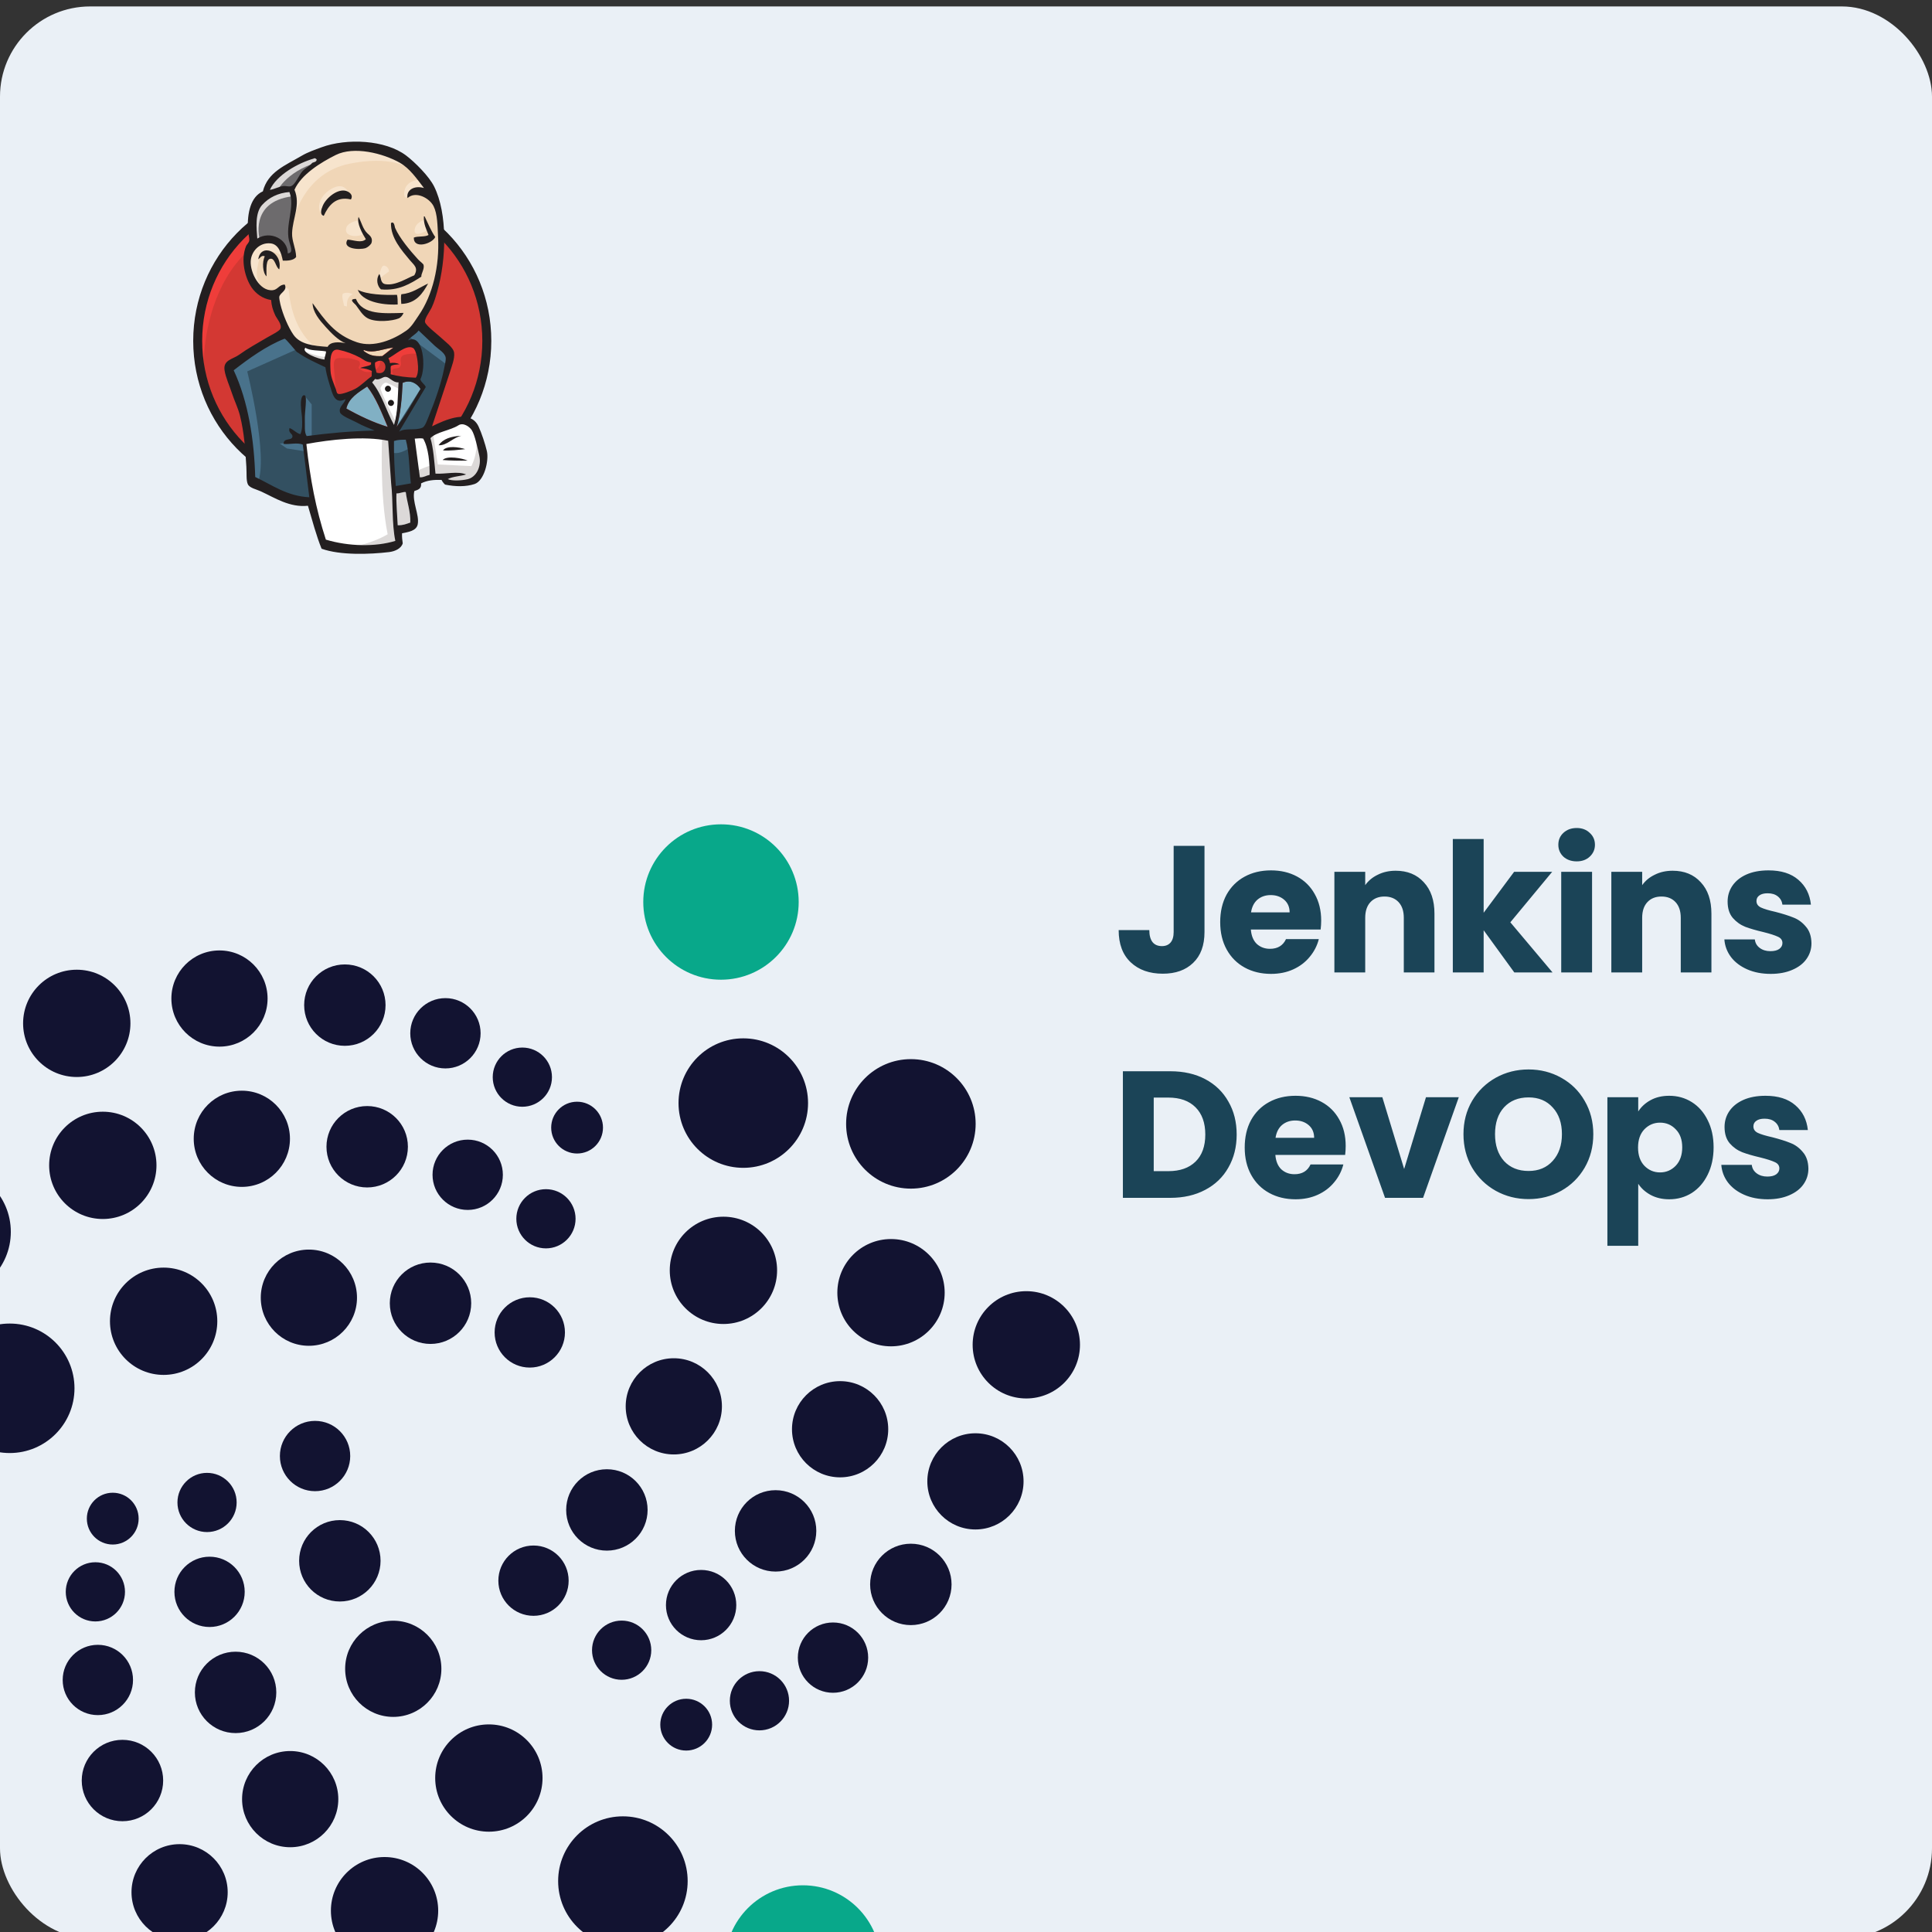
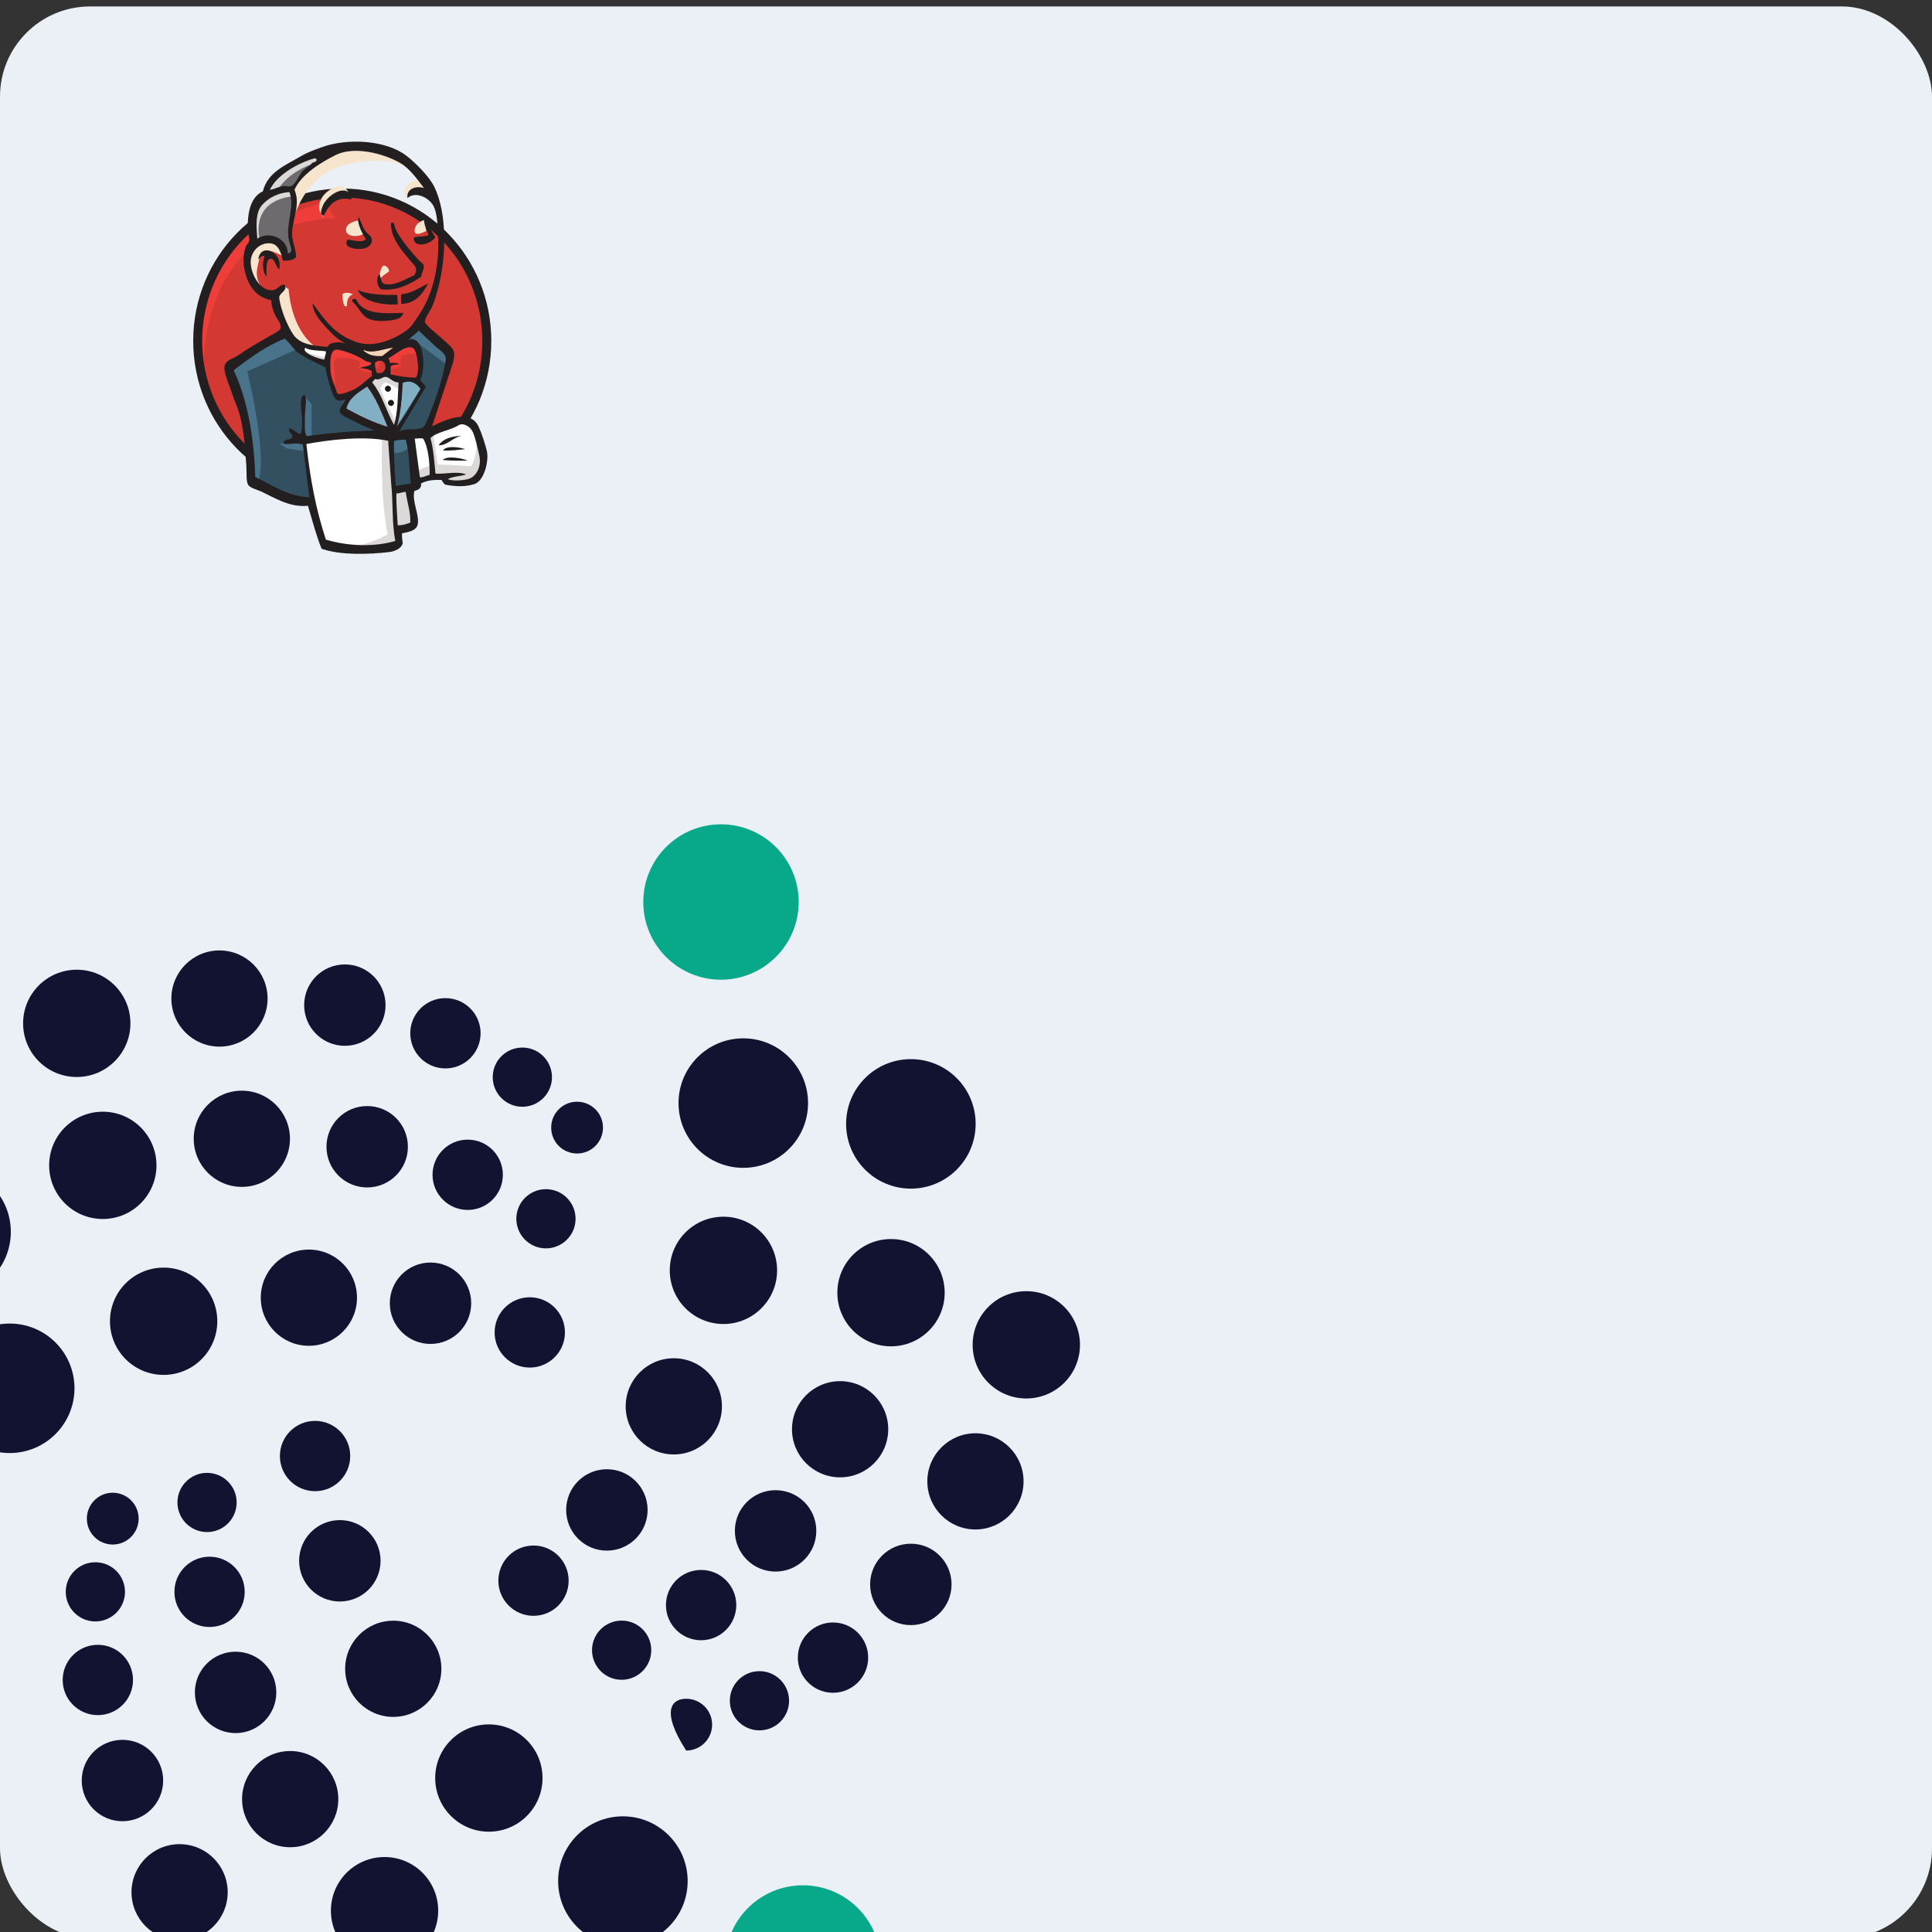
<svg xmlns="http://www.w3.org/2000/svg" width="300" height="300" viewBox="0 0 300 300" fill="none">
  <rect x="0" y="0" width="300" height="300" fill="#333333" stroke="none" />
  <g clip-path="url(#clip0_1863_5045)">
    <g clip-path="url(#clip1_1863_5045)">
      <rect y="1" width="300" height="300" rx="14" fill="#EAF0F6" />
      <g clip-path="url(#clip2_1863_5045)">
        <path fill-rule="evenodd" clip-rule="evenodd" d="M75.59 52.84C75.59 65.52 65.54 75.8 53.144 75.8C40.748 75.8 30.7 65.52 30.7 52.84C30.7 40.16 40.748 29.88 53.144 29.88C65.54 29.88 75.59 40.16 75.59 52.84Z" fill="#D33833" />
        <path d="M31.612 58.526C31.612 58.526 29.988 34.584 52.048 33.9L50.508 31.334L38.536 35.334L35.136 39.268L32.144 44.998L30.434 51.668L30.948 56.114" fill="#EF3D3A" />
        <path d="M37.77 37.18C33.83 41.21 31.394 46.774 31.394 52.928C31.394 59.082 33.834 64.648 37.77 68.674C41.706 72.7 47.14 75.188 53.144 75.188C59.148 75.188 64.578 72.702 68.518 68.674C72.458 64.646 74.894 59.08 74.894 52.928C74.894 46.776 72.454 41.208 68.518 37.18C64.582 33.152 59.148 30.666 53.144 30.666C47.14 30.666 41.71 33.152 37.77 37.18ZM36.774 69.65C32.588 65.37 30.002 59.454 30.002 52.93C30.002 46.406 32.59 40.49 36.774 36.21C40.958 31.93 46.75 29.274 53.144 29.276C59.538 29.278 65.33 31.93 69.514 36.21C73.698 40.49 76.288 46.406 76.288 52.93C76.288 59.454 73.7 65.37 69.514 69.65C65.328 73.93 59.538 76.584 53.144 76.584C46.75 76.584 40.958 73.93 36.774 69.65Z" fill="#231F20" />
-         <path fill-rule="evenodd" clip-rule="evenodd" d="M62.592 52.968L59.192 53.482L54.572 53.996L51.58 54.082L48.672 53.996L46.448 53.312L44.482 51.172L42.942 46.812L42.602 45.872L40.55 45.188L39.35 43.222L38.48 40.4L39.42 37.92L41.644 37.15L43.44 38.006L44.296 39.886L45.322 39.714L45.662 39.286L45.322 37.32L45.236 34.84L45.75 31.44L45.73 29.486L47.29 26.994L50.026 25.028L54.81 22.954L60.11 23.724L64.73 27.058L66.87 30.458L68.238 32.938L68.578 39.094L67.552 44.394L65.672 49.094L63.876 51.574" fill="#F0D6B7" />
        <path fill-rule="evenodd" clip-rule="evenodd" d="M59.684 67.76L47.456 68.274V70.326L48.482 77.506L47.968 78.106L39.42 75.2L38.82 74.174L37.964 64.514L35.998 58.7L35.57 57.332L42.41 52.632L44.55 51.776L46.43 54.084L48.054 55.538L49.934 56.138L50.788 56.394L51.814 60.84L52.584 61.78L54.55 61.096L53.182 63.746L60.622 67.252L59.682 67.766" fill="#335061" />
        <path fill-rule="evenodd" clip-rule="evenodd" d="M39.42 37.921L41.644 37.151L43.44 38.007L44.296 39.887L45.322 39.715L45.578 38.689L45.064 36.723L45.578 32.019L45.15 29.453L46.69 27.657L50.024 25.007L49.084 23.727L44.38 26.035L42.414 27.575L41.302 29.969L39.592 32.277L39.078 35.013L39.418 37.921" fill="#6D6B6D" />
        <path fill-rule="evenodd" clip-rule="evenodd" d="M42.924 29.88C42.924 29.88 44.204 26.716 49.338 25.18C54.472 23.644 49.594 24.068 49.594 24.068L44.034 26.208L41.894 28.348L40.954 30.058L42.92 29.886M40.36 37.32C40.36 37.32 38.564 31.334 45.406 30.48L45.15 29.454L40.45 30.566L39.082 35.012L39.422 37.92L40.362 37.32" fill="#DCD9D8" />
        <path fill-rule="evenodd" clip-rule="evenodd" d="M43.096 45.272L44.216 44.188C44.227 44.348 44.291 44.499 44.398 44.618C44.505 44.737 44.648 44.818 44.806 44.846C44.892 45.446 45.146 50.832 48.806 53.74C49.142 54.006 46.07 53.312 46.07 53.312L43.334 49.036M58.81 43.646C58.81 43.646 59.01 41.054 59.71 41.254C60.41 41.454 60.41 42.154 60.41 42.154C60.41 42.154 58.714 43.25 58.814 43.65" fill="#F7E4CD" />
        <path d="M65.928 34.154C65.928 34.154 64.518 34.454 64.388 35.694C64.258 36.934 65.928 35.95 66.184 35.866M55.6 34.24C55.6 34.24 53.72 34.496 53.72 35.694C53.72 36.892 55.86 36.806 56.456 36.294" fill="#F7E4CD" />
        <path fill-rule="evenodd" clip-rule="evenodd" d="M43.95 39.8C43.95 39.8 40.7 37.833 40.36 39.715C40.02 41.596 39.248 42.965 40.874 44.931L39.762 44.59L38.736 41.941L38.396 39.374L40.362 37.322L42.586 37.495L43.866 38.52L43.952 39.8M45.492 34.413C45.492 34.413 46.946 26.889 54.3 25.413C60.354 24.216 63.534 25.669 64.732 27.037C64.732 27.037 59.344 20.625 54.212 22.59C49.08 24.556 45.32 28.191 45.4 30.477L45.486 34.41M65.326 27.91C65.326 27.91 62.846 27.825 62.76 30.05C62.769 30.288 62.827 30.521 62.93 30.735C62.93 30.735 64.898 28.511 66.094 29.709M54.468 30.965C54.468 30.965 54.042 27.552 51.132 29.537C49.252 30.817 49.422 32.617 49.764 32.937C50.106 33.257 50.014 33.967 50.274 33.496C50.534 33.026 50.448 31.485 51.39 31.056C52.332 30.628 53.87 30.151 54.47 30.947" fill="#F7E4CD" />
        <path fill-rule="evenodd" clip-rule="evenodd" d="M46.43 54.08L38.39 57.672C38.39 57.672 41.724 70.926 40.014 75.032L38.814 74.604L38.728 69.558L36.512 60L35.572 57.35L43.972 51.706L46.452 54.1M47.26 61.41L48.4 62.802V67.932H47.032L46.862 63.932C46.862 63.504 47.032 61.966 47.032 61.966M47.286 68.7L43.438 68.87L44.55 69.64L47.286 70.068" fill="#49728B" />
        <path fill-rule="evenodd" clip-rule="evenodd" d="M60.454 67.846L63.618 67.76L64.388 75.628L61.138 76.056L60.454 67.848" fill="#335061" />
        <path fill-rule="evenodd" clip-rule="evenodd" d="M61.31 67.846L66.098 67.59L68.064 62.374C68.064 62.118 69.774 55.194 69.774 55.194L65.926 51.174L65.156 50.49L63.104 52.542V60.494L61.308 67.848" fill="#335061" />
        <path fill-rule="evenodd" clip-rule="evenodd" d="M63.448 67.248L60.456 67.848L60.884 70.242C61.996 70.756 63.876 69.386 63.876 69.386M63.532 52.286L69.518 56.732L69.69 54.68L65.158 50.49L63.534 52.286" fill="#49728B" />
        <path fill-rule="evenodd" clip-rule="evenodd" d="M50.254 84.693L48.484 77.509L47.604 72.209L47.458 68.275L55.47 67.849H60.456L60.002 76.849L60.772 83.775L60.686 85.055L54.186 85.569L50.252 84.713" fill="white" />
        <path fill-rule="evenodd" clip-rule="evenodd" d="M59.34 67.761C59.34 67.761 58.912 76.655 60.196 82.961C60.196 82.961 57.63 84.585 53.868 85.013L61.048 84.757L61.904 84.243L60.878 70.219L60.622 67.225" fill="#DCD9D8" />
        <path fill-rule="evenodd" clip-rule="evenodd" d="M64.534 74.944L67.868 74.004L74.196 73.664L75.136 70.756L73.426 65.71L71.46 65.454L68.724 66.31L66.098 67.59L64.704 67.334L63.618 67.76" fill="white" />
        <path fill-rule="evenodd" clip-rule="evenodd" d="M64.474 73.232C64.474 73.232 66.698 72.206 67.04 72.292L66.1 67.588L67.212 67.16L67.982 72.12L73.198 72.376C73.198 72.376 74.224 70.41 73.968 68.376L74.908 71.112L74.994 72.652L73.626 74.704L72.086 75.044L69.52 74.958L68.664 73.846L65.672 74.274L64.732 74.614" fill="#DCD9D8" />
        <path d="M61.112 67.16L59.232 62.372L57.266 59.552C57.266 59.552 57.694 58.352 58.292 58.352H60.258L62.138 59.036L61.968 62.2L61.112 67.16Z" fill="white" />
        <path fill-rule="evenodd" clip-rule="evenodd" d="M61.48 65.54C61.48 65.54 59.086 60.919 59.086 60.239C59.086 60.239 59.514 59.214 60.112 59.469C60.71 59.725 61.992 60.41 61.992 60.41V58.785L59.084 58.185L57.118 58.441L60.452 66.309L61.136 66.395" fill="#DCD9D8" />
        <path d="M51.02 54.25L48.652 53.99L46.428 53.306V54.076L47.514 55.276L50.914 56.816" fill="white" />
        <path fill-rule="evenodd" clip-rule="evenodd" d="M47.2 54.508C47.2 54.508 49.85 55.62 50.706 55.364L50.792 56.39L48.398 55.878L46.944 54.852L47.2 54.512" fill="#DCD9D8" />
        <path fill-rule="evenodd" clip-rule="evenodd" d="M64.524 58.646C63.074 58.606 61.764 58.432 60.614 58.106C60.694 57.636 60.546 57.174 60.664 56.834C60.984 56.604 61.52 56.608 62.004 56.554C61.584 56.348 60.998 56.268 60.516 56.386C60.504 56.06 60.356 55.858 60.27 55.602C61.086 55.31 63.01 53.402 64.094 54.034C64.61 54.334 64.83 56.054 64.87 56.886C64.904 57.578 64.81 58.278 64.524 58.646Z" fill="#D33833" />
        <path d="M64.524 58.646C63.074 58.606 61.764 58.432 60.614 58.106C60.694 57.636 60.546 57.174 60.664 56.834C60.984 56.604 61.52 56.608 62.004 56.554C61.584 56.348 60.998 56.268 60.516 56.386C60.504 56.06 60.356 55.858 60.27 55.602C61.086 55.31 63.01 53.402 64.094 54.034C64.61 54.334 64.83 56.054 64.87 56.886C64.904 57.578 64.81 58.278 64.524 58.646V58.646Z" stroke="#D33833" stroke-width="0.514" />
        <path fill-rule="evenodd" clip-rule="evenodd" d="M57.586 56.274L57.574 56.606C57.12 56.906 56.39 56.9 55.894 57.15C56.626 57.182 57.204 57.358 57.704 57.61L57.672 58.44C56.842 59.008 56.084 59.856 55.106 60.388C54.646 60.64 53.022 61.288 52.53 61.174C52.25 61.11 52.226 60.764 52.116 60.438C51.88 59.738 51.336 58.632 51.286 57.582C51.226 56.256 51.092 54.036 52.52 54.308C53.701 54.559 54.84 54.975 55.904 55.546C56.45 55.846 56.764 56.212 57.592 56.276" fill="#D33833" />
        <path d="M57.586 56.274L57.574 56.606C57.12 56.906 56.39 56.9 55.894 57.15C56.626 57.182 57.204 57.358 57.704 57.61L57.672 58.44C56.842 59.008 56.084 59.856 55.106 60.388C54.646 60.64 53.022 61.288 52.53 61.174C52.25 61.11 52.226 60.764 52.116 60.438C51.88 59.738 51.336 58.632 51.286 57.582C51.226 56.256 51.092 54.036 52.52 54.308C53.701 54.559 54.84 54.975 55.904 55.546C56.45 55.846 56.764 56.212 57.592 56.276L57.586 56.274Z" stroke="#D33833" stroke-width="0.514" />
        <path fill-rule="evenodd" clip-rule="evenodd" d="M58.41 57.856C58.284 57.136 58.136 56.928 58.194 56.296C60.12 55.012 60.48 58.5 58.41 57.856Z" fill="#D33833" />
        <path d="M58.41 57.856C58.284 57.136 58.136 56.928 58.194 56.296C60.12 55.012 60.48 58.5 58.41 57.856Z" stroke="#D33833" stroke-width="0.514" />
        <path fill-rule="evenodd" clip-rule="evenodd" d="M61.2 58.44C61.2 58.44 60.6 57.584 61.028 57.328C61.456 57.072 61.884 57.328 62.14 56.9C62.396 56.472 62.14 56.216 62.226 55.7C62.312 55.184 62.74 55.1 63.166 55.016C63.592 54.932 64.79 54.76 64.962 55.188L64.448 53.648L63.422 53.308L60.172 55.188L60 56.128V58.008M52.2 61.26L51.868 57.26C51.668 55.27 52.348 55.616 54.072 55.616C54.336 55.616 55.672 55.93 55.792 56.13C56.258 57.082 54.992 56.87 56.332 57.59C57.444 58.196 59.408 57.222 58.958 55.874C58.706 55.574 57.648 55.78 57.268 55.584L55.264 54.544C54.414 54.104 52.45 53.46 51.544 54.076C49.248 55.636 51.688 59.54 52.508 61.168" fill="#EF3D3A" />
        <path fill-rule="evenodd" clip-rule="evenodd" d="M54.47 30.966C52.14 30.426 50.982 31.942 50.274 33.516C49.644 33.364 49.874 32.506 50.074 32.068C50.474 30.92 52.174 29.394 53.546 29.6C54.138 29.69 54.938 30.23 54.49 30.966M65.826 33.6L65.936 33.604C66.462 34.698 66.936 35.858 67.582 36.804C67.136 37.84 64.212 38.758 64.256 36.896C64.888 36.62 65.98 36.84 66.542 36.486C66.218 35.596 65.75 34.838 65.822 33.58M55.662 33.648C56.162 34.564 56.322 35.528 57.034 36.218C57.354 36.53 57.974 36.91 57.668 37.778C57.45 38.112 57.136 38.373 56.768 38.528C55.658 38.856 53.068 38.596 53.968 37.212C54.888 37.252 56.12 37.808 56.808 37.142C56.28 36.302 55.342 34.632 55.688 33.65M65.428 42.96C63.756 44.034 61.892 45.2 59.152 44.932C58.566 44.424 58.344 43.292 58.912 42.542C59.208 43.05 59.022 43.988 59.848 44.128C61.402 44.394 63.212 43.178 64.328 42.752C65.022 41.582 64.268 41.152 63.644 40.4C62.364 38.86 60.65 36.948 60.712 34.64C61.228 34.266 61.272 35.212 61.348 35.384C62.016 36.944 63.696 38.944 64.922 40.284C65.222 40.614 65.722 40.93 65.774 41.148C65.934 41.782 65.36 42.54 65.426 42.962M43.366 41.828C42.842 41.528 42.718 40.212 42.102 40.174C41.222 40.12 41.382 41.884 41.386 42.914C40.78 42.364 40.674 40.674 41.118 39.804C40.612 39.556 40.384 40.078 40.104 40.264C40.464 37.64 43.944 39.064 43.364 41.83M66.474 44.03C65.674 45.51 64.594 47.142 62.31 47.19C62.264 46.71 62.23 45.984 62.312 45.696C64.058 45.528 65.136 44.64 66.472 44.03M55.532 44.99C56.988 45.756 59.666 45.838 61.646 45.78C61.752 46.214 61.75 46.75 61.754 47.28C59.208 47.406 56.2 46.78 55.554 44.99M55.274 46.418C56.282 48.948 59.744 48.658 62.664 48.586C62.536 48.914 62.256 49.302 61.91 49.442C60.974 49.842 58.394 50.112 57.096 49.422C56.272 48.982 55.744 47.994 55.292 47.414C55.092 47.134 53.988 46.418 55.276 46.414" fill="#231F20" />
        <path fill-rule="evenodd" clip-rule="evenodd" d="M65.288 60.392L61.572 66.282C62.16 64.554 62.412 61.662 62.5 59.454C63.73 58.878 64.784 59.584 65.288 60.394" fill="#81B0C4" />
        <path fill-rule="evenodd" clip-rule="evenodd" d="M71.648 67.668C70.324 67.932 69.394 69.22 68.104 69.136C68.814 68.136 70.056 67.736 71.648 67.668ZM72.232 69.74C71.152 69.854 69.886 70.028 68.792 69.94C69.312 69.148 71.306 69.42 72.232 69.74ZM72.606 71.524C71.394 71.55 69.886 71.526 68.734 71.43C69.414 70.698 71.82 71.158 72.606 71.524Z" fill="#231F20" />
        <path fill-rule="evenodd" clip-rule="evenodd" d="M63.006 76.412C63.18 77.932 63.786 79.478 63.706 81.144C63.036 81.37 62.65 81.568 61.752 81.564L61.556 76.63C61.996 76.66 62.65 76.314 63.004 76.43" fill="#DCD9D8" />
        <path fill-rule="evenodd" clip-rule="evenodd" d="M61.052 53.972C60.444 54.372 59.924 54.866 59.34 55.292C58.044 55.356 57.336 55.202 56.384 54.458C56.4 54.398 56.496 54.424 56.498 54.352C57.886 54.972 59.65 54.1 61.052 53.972Z" fill="#F0D6B7" />
        <path fill-rule="evenodd" clip-rule="evenodd" d="M53.766 63.432C54.146 61.78 55.642 60.924 56.998 60.012C58.398 61.792 59.25 64.072 60.188 66.28C57.972 65.612 55.708 64.528 53.768 63.43" fill="#81B0C4" />
        <path fill-rule="evenodd" clip-rule="evenodd" d="M61.56 76.632C61.504 77.982 61.692 80.152 61.756 81.566C62.656 81.568 63.04 81.37 63.71 81.146C63.786 79.478 63.182 77.936 63.01 76.414C62.656 76.32 62.004 76.664 61.562 76.614L61.56 76.632ZM47.576 68.952C48.168 74.396 49.026 78.952 50.6 83.792C54.092 84.852 58.3 84.944 61.388 83.988C60.822 81.268 61.068 77.954 60.738 75.048L60.274 68.442C56.534 67.662 51.248 68.262 47.578 68.946L47.576 68.952ZM61.176 68.482C61.144 70.822 61.28 73.126 61.46 75.468L63.8 75.06C63.53 72.806 63.56 70.27 63.01 68.276C62.37 68.282 61.81 68.268 61.174 68.482H61.176ZM65.73 68.106C65.304 68.006 64.81 68.102 64.4 68.11L65.2 74.12C65.84 74.14 66.18 73.84 66.71 73.736C66.738 71.98 66.556 69.56 65.71 68.106H65.73ZM72.626 74.406C73.962 74.082 74.8 72.446 74.426 70.766C74.176 69.638 73.73 67.512 73.252 66.79C72.9 66.256 71.942 65.556 71.178 66.046C69.934 66.842 67.744 67.074 66.838 68.036C67.292 69.55 67.434 71.628 67.622 73.546C69.176 73.642 71.086 73.118 72.378 73.674C71.478 73.966 70.306 73.968 69.528 74.394C70.164 74.702 71.656 74.64 72.628 74.404L72.626 74.406ZM60.21 66.286C59.27 64.08 58.42 61.794 57.02 60.018C55.664 60.928 54.17 61.784 53.788 63.438C55.728 64.538 57.994 65.618 60.208 66.288L60.21 66.286ZM62.522 59.456C62.434 61.662 62.182 64.556 61.594 66.284C62.994 64.498 64.128 62.418 65.31 60.394C64.806 59.586 63.75 58.88 62.522 59.454V59.456ZM59.922 58.524C59.39 58.464 58.942 59.134 58.248 58.844L57.784 59.38C59.31 61.22 59.984 63.828 61.184 65.988C61.816 63.912 61.744 61.638 61.884 59.372C61.016 59.428 60.534 58.586 59.924 58.522L59.922 58.524ZM58.236 56.3C58.18 56.93 58.326 57.136 58.452 57.86C60.522 58.508 60.16 55.02 58.236 56.3ZM55.94 55.546C54.876 54.975 53.737 54.559 52.556 54.308C51.128 54.034 51.262 56.256 51.322 57.582C51.37 58.632 51.916 59.742 52.152 60.438C52.264 60.764 52.288 61.108 52.566 61.174C53.058 61.288 54.68 60.64 55.142 60.388C56.122 59.854 56.878 58.988 57.708 58.44L57.74 57.61C57.24 57.362 56.664 57.184 55.93 57.15C56.43 56.9 57.158 56.904 57.61 56.606L57.622 56.274C56.794 56.21 56.482 55.842 55.934 55.544L55.94 55.546ZM47.42 53.998C46.68 54.75 49.496 55.774 50.394 55.83C50.388 55.354 50.666 54.906 50.61 54.564C49.544 54.376 48.144 54.5 47.422 53.998H47.42ZM56.54 54.35C56.536 54.424 56.44 54.396 56.426 54.456C57.378 55.2 58.086 55.356 59.382 55.29L61.094 53.97C59.694 54.096 57.928 54.966 56.54 54.35ZM64.912 56.89C64.872 56.054 64.652 54.338 64.136 54.038C63.052 53.406 61.126 55.314 60.312 55.606C60.4 55.862 60.548 56.066 60.558 56.39C61.038 56.27 61.628 56.35 62.046 56.558C61.562 56.612 61.046 56.608 60.706 56.838C60.586 57.178 60.734 57.638 60.656 58.11C61.804 58.434 63.116 58.606 64.566 58.65C64.846 58.284 64.946 57.584 64.912 56.89ZM46.172 54.726C45.94 54.56 44.366 52.514 44.172 52.598C41.326 53.718 38.666 55.658 36.288 57.498C38.556 62.362 39.468 68.324 39.632 74.068C42.232 75.282 44.512 77.034 48.032 77.216L47.02 69.04C46.134 68.666 44.864 69.056 44.036 68.924C44.028 67.924 45.302 68.484 45.408 67.816C45.488 67.308 44.708 67.27 44.962 66.47C45.61 66.706 45.95 67.226 46.642 67.42C47.274 66.04 46.634 63.596 46.722 62.42C46.742 62.204 46.83 61.22 47.316 61.392C47.746 61.544 47.292 64.012 47.336 65.102C47.376 66.108 47.216 67.102 47.622 67.714C51.028 67.25 54.488 66.95 58.172 66.85C57.362 66.502 56.398 66.17 55.342 65.578C54.77 65.258 52.966 64.584 52.802 64.038C52.538 63.172 53.494 62.71 53.656 61.968C51.936 62.908 51.602 61.068 51.196 59.768C50.828 58.588 50.616 57.708 50.528 57.028C49.048 56.322 47.464 55.628 46.188 54.702L46.172 54.726ZM63.406 52.846C65.778 51.696 66.206 57.146 65.276 58.898C65.42 59.422 65.916 59.622 66.116 60.092L61.976 67.018C62.98 66.392 64.416 66.906 65.576 66.418C66.008 66.248 66.32 65.258 66.648 64.468C67.548 62.292 68.492 59.548 68.912 57.468C69.006 56.994 69.266 55.964 69.208 55.542C69.104 54.788 68.082 54.228 67.56 53.742L65 51.318C64.594 51.918 63.724 52.318 63.392 52.806L63.406 52.846ZM40.71 31.816C39.58 33.06 39.816 35.388 39.954 37.046C41.994 35.762 44.706 37.146 44.682 39.332C45.658 39.306 45.046 38.112 44.87 37.346C44.294 34.838 45.842 32.114 44.94 29.82C43.19 29.952 41.754 30.668 40.712 31.816H40.71ZM48.794 24.6C46.234 25.324 42.958 27.184 41.908 29.48C42.722 29.36 43.288 28.952 44.088 28.88C44.392 28.86 44.788 29.008 45.138 28.92C45.832 28.748 46.418 27.19 46.944 26.61C47.456 26.044 48.07 25.802 48.49 25.286C48.76 25.156 49.16 25.166 49.174 24.76C49.054 24.634 48.934 24.56 48.774 24.56L48.794 24.6ZM62.108 25.28C59.454 23.786 54.96 22.66 52.136 24.066C49.856 25.202 46.776 27.082 45.726 29.466C46.706 31.766 45.436 33.872 45.354 36.206C45.31 37.446 45.938 38.532 45.986 39.886C45.65 40.44 44.626 40.506 43.914 40.47C43.674 39.274 43.254 37.93 42.026 37.794C40.286 37.604 39.01 39.046 38.93 40.554C38.836 42.326 40.29 45.264 42.354 45.06C43.15 44.98 43.346 44.18 44.214 44.19C44.684 45.13 43.488 45.424 43.366 46.094C43.334 46.268 43.466 46.946 43.542 47.264C43.916 48.812 44.752 50.814 45.574 51.992C46.618 53.486 48.666 53.712 50.874 53.858C51.268 53.01 52.718 53.078 53.664 53.302C52.532 52.854 51.478 51.766 50.604 50.802C49.604 49.698 48.584 48.512 48.534 47.068C50.428 49.696 51.994 51.992 55.438 53.148C58.044 54.022 61.09 52.748 63.092 51.34C63.924 50.756 64.42 49.828 65.012 48.98C67.222 45.78 68.252 41.26 68.028 36.86C67.934 35.046 67.938 33.24 67.328 32.02C66.692 30.744 64.54 29.6 63.28 30.756C63.046 29.516 64.328 28.748 65.832 29.196C64.76 27.812 63.632 26.148 62.108 25.288V25.28ZM67.054 66.214C69.128 65.182 73.004 63.438 74.306 66.218C74.786 67.242 75.35 68.974 75.598 70.032C75.95 71.524 75.198 74.66 73.684 75.162C72.33 75.602 70.748 75.578 69.116 75.25C68.924 75.09 68.71 74.81 68.56 74.522C67.394 74.476 66.304 74.582 65.384 75.062C65.472 75.922 64.888 76.062 64.344 76.242C63.938 77.848 65.154 79.946 64.864 81.41C64.656 82.454 63.372 82.614 62.43 82.81C62.4 83.41 62.47 83.874 62.536 84.364C62.32 85.158 61.352 85.612 60.436 85.724C57.42 86.084 52.84 86.25 49.936 85.204C49.126 83.218 48.488 80.804 47.816 78.534C44.986 78.834 42.696 77.314 40.54 76.314C39.792 75.968 38.74 75.774 38.48 75.182C38.21 74.606 38.32 73.502 38.254 72.462C38.084 69.802 37.934 67.232 37.254 64.506C36.938 63.282 36.388 62.206 36.004 61.026C35.65 59.934 35.03 58.586 34.868 57.494C34.628 55.88 36.148 55.79 37.12 55.09C38.62 54.01 39.8 53.41 41.43 52.434C41.91 52.144 43.366 51.434 43.53 51.074C43.858 50.406 42.966 49.464 42.73 48.94C42.35 48.112 42.156 47.408 42.102 46.59C40.736 46.374 39.702 45.562 39.076 44.646C38.042 43.13 37.324 40.326 38.22 38.192C38.29 38.024 38.62 37.692 38.692 37.436C38.792 36.928 38.5 36.252 38.482 35.712C38.388 32.938 38.952 30.552 40.818 29.712C41.578 26.712 44.288 25.692 46.844 24.188C47.8 23.628 48.852 23.268 49.94 22.868C53.84 21.432 59.828 21.702 63.066 24.152C64.438 25.192 66.634 27.382 67.418 28.972C69.492 33.162 69.344 40.166 67.894 45.264C67.7 45.948 67.414 46.954 67.022 47.776C66.746 48.35 65.892 49.496 65.996 50.006C66.102 50.53 67.946 51.93 68.342 52.312C69.054 52.998 70.406 53.912 70.516 54.776C70.636 55.696 70.11 56.96 69.844 57.85L67.084 66.21" fill="#231F20" />
        <path fill-rule="evenodd" clip-rule="evenodd" d="M53.214 45.66C53.326 45.51 53.946 45.28 54.814 45.7C54.814 45.7 53.788 45.872 53.874 47.58L53.446 47.494C53.446 47.494 53.006 45.942 53.218 45.658" fill="#F7E4CD" />
        <path fill-rule="evenodd" clip-rule="evenodd" d="M60.712 60.364C60.712 60.624 60.502 60.834 60.242 60.834C59.982 60.834 59.772 60.624 59.772 60.364C59.772 60.104 59.982 59.894 60.242 59.894C60.502 59.894 60.712 60.104 60.712 60.364ZM61.18 62.564C61.18 62.824 60.97 63.034 60.71 63.034C60.45 63.034 60.24 62.824 60.24 62.564C60.24 62.304 60.45 62.094 60.71 62.094C60.97 62.094 61.18 62.304 61.18 62.564Z" fill="#1D1919" />
      </g>
      <path d="M111.951 152.128C105.287 152.128 99.887 146.728 99.887 140.064C99.887 133.4 105.287 128 111.951 128H111.956C118.62 128 124.02 133.4 124.02 140.064C124.02 146.728 118.609 152.128 111.951 152.128Z" fill="#08A88A" />
      <path d="M124.669 316.876C118.006 316.876 112.605 311.476 112.605 304.812C112.605 298.148 118.006 292.748 124.669 292.748H124.675C131.339 292.748 136.739 298.148 136.739 304.812C136.739 311.476 131.333 316.876 124.669 316.876Z" fill="#08A88A" />
      <path d="M115.42 181.34C109.865 181.34 105.361 176.842 105.361 171.287C105.361 165.732 109.859 161.233 115.415 161.233H115.42C120.976 161.233 125.474 165.732 125.474 171.287C125.474 176.842 120.97 181.34 115.42 181.34Z" fill="#121331" />
      <path d="M112.336 205.589C107.734 205.589 104 201.86 104 197.259C104 192.657 107.728 188.929 112.33 188.929H112.336C116.937 188.929 120.666 192.657 120.666 197.259C120.666 201.86 116.931 205.589 112.336 205.589Z" fill="#121331" />
      <path d="M141.439 184.569C135.883 184.569 131.385 180.07 131.385 174.515C131.385 168.96 135.883 164.462 141.439 164.462H141.444C147 164.462 151.498 168.96 151.498 174.515C151.498 180.07 146.988 184.569 141.439 184.569Z" fill="#121331" />
      <path d="M1.507 225.627C-4.048 225.627 -8.546 221.129 -8.546 215.574C-8.546 210.019 -4.048 205.521 1.507 205.521H1.513C7.068 205.521 11.566 210.019 11.566 215.574C11.566 221.129 7.057 225.627 1.507 225.627Z" fill="#121331" />
      <path d="M-8.379 201.338C-13.934 201.338 -18.433 196.84 -18.433 191.285C-18.433 185.73 -13.934 181.231 -8.379 181.231H-8.374C-2.818 181.231 1.68 185.73 1.68 191.285C1.68 196.84 -2.824 201.338 -8.379 201.338Z" fill="#121331" />
      <path d="M96.721 302.147C91.166 302.147 86.668 297.649 86.668 292.093C86.668 286.538 91.166 282.04 96.721 282.04H96.727C102.282 282.04 106.78 286.538 106.78 292.093C106.78 297.649 102.276 302.147 96.721 302.147Z" fill="#121331" />
      <path d="M138.353 209.058C133.752 209.058 130.023 205.33 130.023 200.728C130.023 196.127 133.752 192.398 138.353 192.398H138.359C142.961 192.398 146.689 196.127 146.689 200.728C146.689 205.33 142.955 209.058 138.353 209.058Z" fill="#121331" />
      <path d="M159.362 217.153C154.761 217.153 151.032 213.425 151.032 208.823C151.032 204.222 154.761 200.493 159.362 200.493H159.368C163.969 200.493 167.698 204.222 167.698 208.823C167.698 213.425 163.964 217.153 159.362 217.153Z" fill="#121331" />
      <path d="M25.406 213.494C20.805 213.494 17.076 209.765 17.076 205.164C17.076 200.562 20.805 196.834 25.406 196.834H25.412C30.013 196.834 33.742 200.562 33.742 205.164C33.742 209.765 30.008 213.494 25.406 213.494Z" fill="#121331" />
      <path d="M15.962 189.285C11.36 189.285 7.632 185.556 7.632 180.955C7.632 176.353 11.36 172.625 15.962 172.625H15.967C20.569 172.625 24.297 176.353 24.297 180.955C24.297 185.556 20.563 189.285 15.962 189.285Z" fill="#121331" />
      <path d="M11.917 167.237C7.316 167.237 3.587 163.509 3.587 158.907C3.587 154.305 7.316 150.577 11.917 150.577H11.923C16.525 150.577 20.253 154.305 20.253 158.907C20.253 163.509 16.513 167.237 11.917 167.237Z" fill="#121331" />
      <path d="M75.914 284.424C71.312 284.424 67.578 280.696 67.578 276.095C67.578 271.493 71.306 267.765 75.908 267.765H75.914C80.515 267.765 84.244 271.493 84.244 276.095C84.244 280.696 80.515 284.424 75.914 284.424Z" fill="#121331" />
      <path d="M59.713 305.019C55.112 305.019 51.383 301.291 51.383 296.689C51.383 292.088 55.112 288.359 59.708 288.359H59.713C64.315 288.359 68.043 292.088 68.043 296.689C68.043 301.291 64.315 305.019 59.713 305.019Z" fill="#121331" />
      <path d="M27.888 301.297C23.763 301.297 20.419 297.953 20.419 293.829C20.419 289.704 23.757 286.36 27.882 286.36H27.888C32.012 286.36 35.356 289.704 35.356 293.829C35.356 297.953 32.012 301.297 27.888 301.297Z" fill="#121331" />
      <path d="M130.449 229.4C126.324 229.4 122.98 226.057 122.98 221.932C122.98 217.807 126.324 214.464 130.449 214.464H130.454C134.579 214.464 137.923 217.807 137.923 221.932C137.923 226.057 134.573 229.4 130.449 229.4Z" fill="#121331" />
      <path d="M151.463 237.495C147.338 237.495 143.995 234.152 143.995 230.027C143.995 225.902 147.338 222.559 151.463 222.559H151.469C155.593 222.559 158.937 225.902 158.937 230.027C158.937 234.152 155.582 237.495 151.463 237.495Z" fill="#121331" />
      <path d="M47.96 208.973C43.835 208.973 40.492 205.629 40.492 201.504C40.492 197.38 43.835 194.036 47.96 194.036H47.966C52.09 194.036 55.434 197.38 55.434 201.504C55.434 205.629 52.079 208.973 47.96 208.973Z" fill="#121331" />
      <path d="M37.55 184.299C33.425 184.299 30.082 180.955 30.082 176.83C30.082 172.706 33.425 169.362 37.55 169.362H37.556C41.681 169.362 45.024 172.706 45.024 176.83C45.024 180.955 41.675 184.299 37.55 184.299Z" fill="#121331" />
      <path d="M34.081 162.52C29.956 162.52 26.612 159.177 26.612 155.052C26.612 150.927 29.95 147.584 34.075 147.584H34.081C38.205 147.584 41.549 150.927 41.549 155.052C41.549 159.177 38.205 162.52 34.081 162.52Z" fill="#121331" />
      <path d="M120.43 244.033C116.937 244.033 114.11 241.207 114.11 237.714C114.11 234.221 116.937 231.395 120.43 231.395H120.435C123.928 231.395 126.755 234.221 126.755 237.714C126.755 241.207 123.917 244.033 120.43 244.033Z" fill="#121331" />
      <path d="M141.433 252.346C137.94 252.346 135.113 249.519 135.113 246.026C135.113 242.533 137.94 239.707 141.433 239.707H141.438C144.931 239.707 147.758 242.533 147.758 246.026C147.758 249.519 144.925 252.346 141.433 252.346Z" fill="#121331" />
      <path d="M66.849 208.685C63.356 208.685 60.529 205.859 60.529 202.366C60.529 198.873 63.356 196.047 66.843 196.047H66.849C70.341 196.047 73.168 198.873 73.168 202.366C73.168 205.859 70.336 208.685 66.849 208.685Z" fill="#121331" />
      <path d="M72.628 187.878C69.612 187.878 67.165 185.436 67.165 182.42C67.165 179.404 69.606 176.963 72.622 176.963H72.628C75.644 176.963 78.085 179.404 78.085 182.42C78.085 185.436 75.644 187.878 72.628 187.878Z" fill="#121331" />
      <path d="M69.164 165.904C66.148 165.904 63.706 163.463 63.706 160.447C63.706 157.431 66.148 154.989 69.164 154.989H69.169C72.185 154.989 74.627 157.431 74.627 160.447C74.627 163.463 72.174 165.904 69.164 165.904Z" fill="#121331" />
      <path d="M108.866 254.695C105.85 254.695 103.408 252.254 103.408 249.238C103.408 246.222 105.85 243.78 108.866 243.78H108.871C111.887 243.78 114.329 246.222 114.329 249.238C114.329 252.254 111.876 254.695 108.866 254.695Z" fill="#121331" />
      <path d="M129.346 262.853C126.33 262.853 123.888 260.411 123.888 257.395C123.888 254.379 126.33 251.938 129.346 251.938H129.351C132.367 251.938 134.809 254.379 134.809 257.395C134.809 260.411 132.356 262.853 129.346 262.853Z" fill="#121331" />
      <path d="M15.191 266.322C12.175 266.322 9.734 263.881 9.734 260.865C9.734 257.849 12.175 255.407 15.191 255.407H15.197C18.213 255.407 20.655 257.849 20.655 260.865C20.655 263.881 18.207 266.322 15.191 266.322Z" fill="#121331" />
      <path d="M32.541 252.639C29.525 252.639 27.084 250.197 27.084 247.181C27.084 244.165 29.525 241.724 32.535 241.724H32.541C35.557 241.724 37.998 244.165 37.998 247.181C37.998 250.197 35.551 252.639 32.541 252.639Z" fill="#121331" />
      <path d="M82.842 250.903C79.826 250.903 77.384 248.462 77.384 245.446C77.384 242.43 79.826 239.988 82.836 239.988H82.842C85.858 239.988 88.299 242.43 88.299 245.446C88.299 248.462 85.858 250.903 82.842 250.903Z" fill="#121331" />
      <path d="M48.919 231.55C45.903 231.55 43.461 229.108 43.461 226.092C43.461 223.076 45.903 220.635 48.919 220.635H48.925C51.941 220.635 54.382 223.076 54.382 226.092C54.382 229.108 51.935 231.55 48.919 231.55Z" fill="#121331" />
      <path d="M82.262 212.356C79.246 212.356 76.804 209.915 76.804 206.899C76.804 203.883 79.246 201.441 82.262 201.441H82.267C85.284 201.441 87.725 203.883 87.725 206.899C87.725 209.915 85.278 212.356 82.262 212.356Z" fill="#121331" />
      <path d="M81.107 171.856C78.568 171.856 76.511 169.799 76.511 167.26C76.511 164.721 78.568 162.664 81.107 162.664H81.113C83.652 162.664 85.709 164.721 85.709 167.26C85.709 169.799 83.646 171.856 81.107 171.856Z" fill="#121331" />
      <path d="M84.772 193.847C82.233 193.847 80.176 191.79 80.176 189.251C80.176 186.712 82.233 184.655 84.772 184.655H84.778C87.317 184.655 89.374 186.712 89.374 189.251C89.374 191.79 87.311 193.847 84.772 193.847Z" fill="#121331" />
      <path d="M96.526 260.836C93.987 260.836 91.93 258.78 91.93 256.24C91.93 253.701 93.987 251.645 96.526 251.645H96.532C99.071 251.645 101.128 253.701 101.128 256.24C101.128 258.78 99.065 260.836 96.526 260.836Z" fill="#121331" />
      <path d="M117.925 268.69C115.386 268.69 113.329 266.633 113.329 264.094C113.329 261.555 115.386 259.498 117.925 259.498H117.931C120.47 259.498 122.526 261.555 122.526 264.094C122.526 266.633 120.458 268.69 117.925 268.69Z" fill="#121331" />
      <path d="M32.15 237.898C29.611 237.898 27.554 235.841 27.554 233.302C27.554 230.763 29.611 228.706 32.144 228.706H32.15C34.689 228.706 36.746 230.763 36.746 233.302C36.746 235.841 34.689 237.898 32.15 237.898Z" fill="#121331" />
      <path d="M14.807 251.777C12.268 251.777 10.211 249.72 10.211 247.181C10.211 244.642 12.268 242.585 14.807 242.585H14.812C17.352 242.585 19.408 244.642 19.408 247.181C19.408 249.72 17.346 251.777 14.807 251.777Z" fill="#121331" />
      <path d="M89.609 179.117C87.386 179.117 85.588 177.319 85.588 175.096C85.588 172.872 87.386 171.074 89.603 171.074H89.609C91.832 171.074 93.631 172.872 93.631 175.096C93.631 177.319 91.832 179.117 89.609 179.117Z" fill="#121331" />
-       <path d="M106.551 271.826C104.327 271.826 102.529 270.028 102.529 267.805C102.529 265.581 104.327 263.783 106.551 263.783H106.556C108.78 263.783 110.578 265.581 110.578 267.805C110.578 270.028 108.774 271.826 106.551 271.826Z" fill="#121331" />
+       <path d="M106.551 271.826C102.529 265.581 104.327 263.783 106.551 263.783H106.556C108.78 263.783 110.578 265.581 110.578 267.805C110.578 270.028 108.774 271.826 106.551 271.826Z" fill="#121331" />
      <path d="M17.507 239.834C15.284 239.834 13.485 238.036 13.485 235.812C13.485 233.589 15.284 231.791 17.501 231.791H17.507C19.73 231.791 21.528 233.589 21.528 235.812C21.528 238.036 19.724 239.834 17.507 239.834Z" fill="#121331" />
      <path d="M57.014 184.386C53.521 184.386 50.694 181.559 50.694 178.066C50.694 174.573 53.521 171.747 57.014 171.747H57.019C60.512 171.747 63.339 174.573 63.339 178.066C63.339 181.559 60.506 184.386 57.014 184.386Z" fill="#121331" />
      <path d="M53.549 162.394C50.056 162.394 47.23 159.568 47.23 156.075C47.23 152.582 50.056 149.756 53.544 149.756H53.549C57.042 149.756 59.868 152.582 59.868 156.075C59.868 159.568 57.036 162.394 53.549 162.394Z" fill="#121331" />
      <path d="M36.585 269.114C33.092 269.114 30.26 266.288 30.26 262.795C30.26 259.302 33.086 256.476 36.579 256.476H36.585C40.078 256.476 42.904 259.302 42.904 262.795C42.904 266.288 40.078 269.114 36.585 269.114Z" fill="#121331" />
      <path d="M52.768 248.68C49.275 248.68 46.449 245.854 46.449 242.361C46.449 238.868 49.275 236.042 52.768 236.042H52.774C56.267 236.042 59.093 238.868 59.093 242.361C59.093 245.854 56.255 248.68 52.768 248.68Z" fill="#121331" />
      <path d="M94.234 240.781C90.741 240.781 87.915 237.955 87.915 234.462C87.915 230.969 90.741 228.143 94.234 228.143H94.24C97.732 228.143 100.559 230.969 100.559 234.462C100.559 237.955 97.727 240.781 94.234 240.781Z" fill="#121331" />
      <path d="M104.626 225.845C100.501 225.845 97.158 222.501 97.158 218.376C97.158 214.252 100.501 210.908 104.626 210.908H104.632C108.756 210.908 112.1 214.252 112.1 218.376C112.1 222.501 108.751 225.845 104.626 225.845Z" fill="#121331" />
      <path d="M45.064 286.837C40.94 286.837 37.59 283.493 37.59 279.369C37.59 275.244 40.934 271.9 45.059 271.9H45.064C49.189 271.9 52.532 275.244 52.532 279.369C52.532 283.493 49.189 286.837 45.064 286.837Z" fill="#121331" />
      <path d="M61.063 266.598C56.939 266.598 53.595 263.255 53.595 259.13C53.595 255.006 56.939 251.662 61.063 251.662H61.069C65.194 251.662 68.537 255.006 68.537 259.13C68.537 263.255 65.188 266.598 61.063 266.598Z" fill="#121331" />
      <path d="M19.012 282.799C15.519 282.799 12.692 279.972 12.692 276.479C12.692 272.987 15.519 270.16 19.012 270.16H19.017C22.51 270.16 25.337 272.987 25.337 276.479C25.337 279.972 22.504 282.799 19.012 282.799Z" fill="#121331" />
    </g>
-     <path d="M187.033 131.344V144.728C187.033 146.8 186.445 148.396 185.269 149.516C184.111 150.636 182.543 151.196 180.565 151.196C178.493 151.196 176.831 150.608 175.581 149.432C174.33 148.256 173.705 146.585 173.705 144.42H178.465C178.465 145.241 178.633 145.867 178.969 146.296C179.305 146.707 179.79 146.912 180.425 146.912C181.003 146.912 181.451 146.725 181.769 146.352C182.086 145.979 182.245 145.437 182.245 144.728V131.344H187.033ZM205.152 142.936C205.152 143.384 205.124 143.851 205.068 144.336H194.232C194.307 145.307 194.615 146.053 195.156 146.576C195.716 147.08 196.397 147.332 197.2 147.332C198.395 147.332 199.225 146.828 199.692 145.82H204.788C204.527 146.847 204.051 147.771 203.36 148.592C202.688 149.413 201.839 150.057 200.812 150.524C199.785 150.991 198.637 151.224 197.368 151.224C195.837 151.224 194.475 150.897 193.28 150.244C192.085 149.591 191.152 148.657 190.48 147.444C189.808 146.231 189.472 144.812 189.472 143.188C189.472 141.564 189.799 140.145 190.452 138.932C191.124 137.719 192.057 136.785 193.252 136.132C194.447 135.479 195.819 135.152 197.368 135.152C198.88 135.152 200.224 135.469 201.4 136.104C202.576 136.739 203.491 137.644 204.144 138.82C204.816 139.996 205.152 141.368 205.152 142.936ZM200.252 141.676C200.252 140.855 199.972 140.201 199.412 139.716C198.852 139.231 198.152 138.988 197.312 138.988C196.509 138.988 195.828 139.221 195.268 139.688C194.727 140.155 194.391 140.817 194.26 141.676H200.252ZM216.722 135.208C218.551 135.208 220.007 135.805 221.09 137C222.191 138.176 222.742 139.8 222.742 141.872V151H217.982V142.516C217.982 141.471 217.711 140.659 217.17 140.08C216.629 139.501 215.901 139.212 214.986 139.212C214.071 139.212 213.343 139.501 212.802 140.08C212.261 140.659 211.99 141.471 211.99 142.516V151H207.202V135.376H211.99V137.448C212.475 136.757 213.129 136.216 213.95 135.824C214.771 135.413 215.695 135.208 216.722 135.208ZM235.141 151L230.381 144.448V151H225.593V130.28H230.381V141.732L235.113 135.376H241.021L234.525 143.216L241.077 151H235.141ZM244.834 133.752C243.994 133.752 243.303 133.509 242.762 133.024C242.239 132.52 241.978 131.904 241.978 131.176C241.978 130.429 242.239 129.813 242.762 129.328C243.303 128.824 243.994 128.572 244.834 128.572C245.655 128.572 246.327 128.824 246.85 129.328C247.391 129.813 247.662 130.429 247.662 131.176C247.662 131.904 247.391 132.52 246.85 133.024C246.327 133.509 245.655 133.752 244.834 133.752ZM247.214 135.376V151H242.426V135.376H247.214ZM259.728 135.208C261.557 135.208 263.013 135.805 264.096 137C265.197 138.176 265.748 139.8 265.748 141.872V151H260.988V142.516C260.988 141.471 260.717 140.659 260.176 140.08C259.634 139.501 258.906 139.212 257.992 139.212C257.077 139.212 256.349 139.501 255.808 140.08C255.266 140.659 254.996 141.471 254.996 142.516V151H250.208V135.376H254.996V137.448C255.481 136.757 256.134 136.216 256.956 135.824C257.777 135.413 258.701 135.208 259.728 135.208ZM274.955 151.224C273.592 151.224 272.379 150.991 271.315 150.524C270.251 150.057 269.411 149.423 268.795 148.62C268.179 147.799 267.833 146.884 267.759 145.876H272.491C272.547 146.417 272.799 146.856 273.247 147.192C273.695 147.528 274.245 147.696 274.899 147.696C275.496 147.696 275.953 147.584 276.271 147.36C276.607 147.117 276.775 146.809 276.775 146.436C276.775 145.988 276.541 145.661 276.075 145.456C275.608 145.232 274.852 144.989 273.807 144.728C272.687 144.467 271.753 144.196 271.007 143.916C270.26 143.617 269.616 143.16 269.075 142.544C268.533 141.909 268.263 141.06 268.263 139.996C268.263 139.1 268.505 138.288 268.991 137.56C269.495 136.813 270.223 136.225 271.175 135.796C272.145 135.367 273.293 135.152 274.619 135.152C276.579 135.152 278.119 135.637 279.239 136.608C280.377 137.579 281.031 138.867 281.199 140.472H276.775C276.7 139.931 276.457 139.501 276.047 139.184C275.655 138.867 275.132 138.708 274.479 138.708C273.919 138.708 273.489 138.82 273.191 139.044C272.892 139.249 272.743 139.539 272.743 139.912C272.743 140.36 272.976 140.696 273.443 140.92C273.928 141.144 274.675 141.368 275.683 141.592C276.84 141.891 277.783 142.189 278.511 142.488C279.239 142.768 279.873 143.235 280.415 143.888C280.975 144.523 281.264 145.381 281.283 146.464C281.283 147.379 281.021 148.2 280.499 148.928C279.995 149.637 279.257 150.197 278.287 150.608C277.335 151.019 276.224 151.224 274.955 151.224ZM181.726 166.344C183.798 166.344 185.609 166.755 187.158 167.576C188.707 168.397 189.902 169.555 190.742 171.048C191.601 172.523 192.03 174.231 192.03 176.172C192.03 178.095 191.601 179.803 190.742 181.296C189.902 182.789 188.698 183.947 187.13 184.768C185.581 185.589 183.779 186 181.726 186H174.362V166.344H181.726ZM181.418 181.856C183.229 181.856 184.638 181.361 185.646 180.372C186.654 179.383 187.158 177.983 187.158 176.172C187.158 174.361 186.654 172.952 185.646 171.944C184.638 170.936 183.229 170.432 181.418 170.432H179.15V181.856H181.418ZM208.958 177.936C208.958 178.384 208.93 178.851 208.874 179.336H198.038C198.113 180.307 198.421 181.053 198.962 181.576C199.522 182.08 200.203 182.332 201.006 182.332C202.201 182.332 203.031 181.828 203.498 180.82H208.594C208.333 181.847 207.857 182.771 207.166 183.592C206.494 184.413 205.645 185.057 204.618 185.524C203.591 185.991 202.443 186.224 201.174 186.224C199.643 186.224 198.281 185.897 197.086 185.244C195.891 184.591 194.958 183.657 194.286 182.444C193.614 181.231 193.278 179.812 193.278 178.188C193.278 176.564 193.605 175.145 194.258 173.932C194.93 172.719 195.863 171.785 197.058 171.132C198.253 170.479 199.625 170.152 201.174 170.152C202.686 170.152 204.03 170.469 205.206 171.104C206.382 171.739 207.297 172.644 207.95 173.82C208.622 174.996 208.958 176.368 208.958 177.936ZM204.058 176.676C204.058 175.855 203.778 175.201 203.218 174.716C202.658 174.231 201.958 173.988 201.118 173.988C200.315 173.988 199.634 174.221 199.074 174.688C198.533 175.155 198.197 175.817 198.066 176.676H204.058ZM218.036 181.52L221.424 170.376H226.52L220.976 186H215.068L209.524 170.376H214.648L218.036 181.52ZM237.355 186.196C235.507 186.196 233.808 185.767 232.259 184.908C230.728 184.049 229.506 182.855 228.591 181.324C227.695 179.775 227.247 178.039 227.247 176.116C227.247 174.193 227.695 172.467 228.591 170.936C229.506 169.405 230.728 168.211 232.259 167.352C233.808 166.493 235.507 166.064 237.355 166.064C239.203 166.064 240.892 166.493 242.423 167.352C243.972 168.211 245.186 169.405 246.063 170.936C246.959 172.467 247.407 174.193 247.407 176.116C247.407 178.039 246.959 179.775 246.063 181.324C245.167 182.855 243.954 184.049 242.423 184.908C240.892 185.767 239.203 186.196 237.355 186.196ZM237.355 181.828C238.923 181.828 240.174 181.305 241.107 180.26C242.059 179.215 242.535 177.833 242.535 176.116C242.535 174.38 242.059 172.999 241.107 171.972C240.174 170.927 238.923 170.404 237.355 170.404C235.768 170.404 234.499 170.917 233.547 171.944C232.614 172.971 232.147 174.361 232.147 176.116C232.147 177.852 232.614 179.243 233.547 180.288C234.499 181.315 235.768 181.828 237.355 181.828ZM254.383 172.588C254.849 171.86 255.493 171.272 256.315 170.824C257.136 170.376 258.097 170.152 259.199 170.152C260.487 170.152 261.653 170.479 262.699 171.132C263.744 171.785 264.565 172.719 265.163 173.932C265.779 175.145 266.087 176.555 266.087 178.16C266.087 179.765 265.779 181.184 265.163 182.416C264.565 183.629 263.744 184.572 262.699 185.244C261.653 185.897 260.487 186.224 259.199 186.224C258.116 186.224 257.155 186 256.315 185.552C255.493 185.104 254.849 184.525 254.383 183.816V193.448H249.595V170.376H254.383V172.588ZM261.215 178.16C261.215 176.965 260.879 176.032 260.207 175.36C259.553 174.669 258.741 174.324 257.771 174.324C256.819 174.324 256.007 174.669 255.335 175.36C254.681 176.051 254.355 176.993 254.355 178.188C254.355 179.383 254.681 180.325 255.335 181.016C256.007 181.707 256.819 182.052 257.771 182.052C258.723 182.052 259.535 181.707 260.207 181.016C260.879 180.307 261.215 179.355 261.215 178.16ZM274.479 186.224C273.116 186.224 271.903 185.991 270.839 185.524C269.775 185.057 268.935 184.423 268.319 183.62C267.703 182.799 267.357 181.884 267.283 180.876H272.015C272.071 181.417 272.323 181.856 272.771 182.192C273.219 182.528 273.769 182.696 274.423 182.696C275.02 182.696 275.477 182.584 275.795 182.36C276.131 182.117 276.299 181.809 276.299 181.436C276.299 180.988 276.065 180.661 275.599 180.456C275.132 180.232 274.376 179.989 273.331 179.728C272.211 179.467 271.277 179.196 270.531 178.916C269.784 178.617 269.14 178.16 268.599 177.544C268.057 176.909 267.787 176.06 267.787 174.996C267.787 174.1 268.029 173.288 268.515 172.56C269.019 171.813 269.747 171.225 270.699 170.796C271.669 170.367 272.817 170.152 274.143 170.152C276.103 170.152 277.643 170.637 278.763 171.608C279.901 172.579 280.555 173.867 280.723 175.472H276.299C276.224 174.931 275.981 174.501 275.571 174.184C275.179 173.867 274.656 173.708 274.003 173.708C273.443 173.708 273.013 173.82 272.715 174.044C272.416 174.249 272.267 174.539 272.267 174.912C272.267 175.36 272.5 175.696 272.967 175.92C273.452 176.144 274.199 176.368 275.207 176.592C276.364 176.891 277.307 177.189 278.035 177.488C278.763 177.768 279.397 178.235 279.939 178.888C280.499 179.523 280.788 180.381 280.807 181.464C280.807 182.379 280.545 183.2 280.023 183.928C279.519 184.637 278.781 185.197 277.811 185.608C276.859 186.019 275.748 186.224 274.479 186.224Z" fill="#1B4457" />
  </g>
  <defs>
    <clipPath id="clip0_1863_5045">
      <rect width="300" height="300" fill="white" />
    </clipPath>
    <clipPath id="clip1_1863_5045">
      <rect y="1" width="300" height="300" rx="14" fill="white" />
    </clipPath>
    <clipPath id="clip2_1863_5045">
      <rect width="64" height="64" fill="white" transform="translate(21 22)" />
    </clipPath>
  </defs>
</svg>